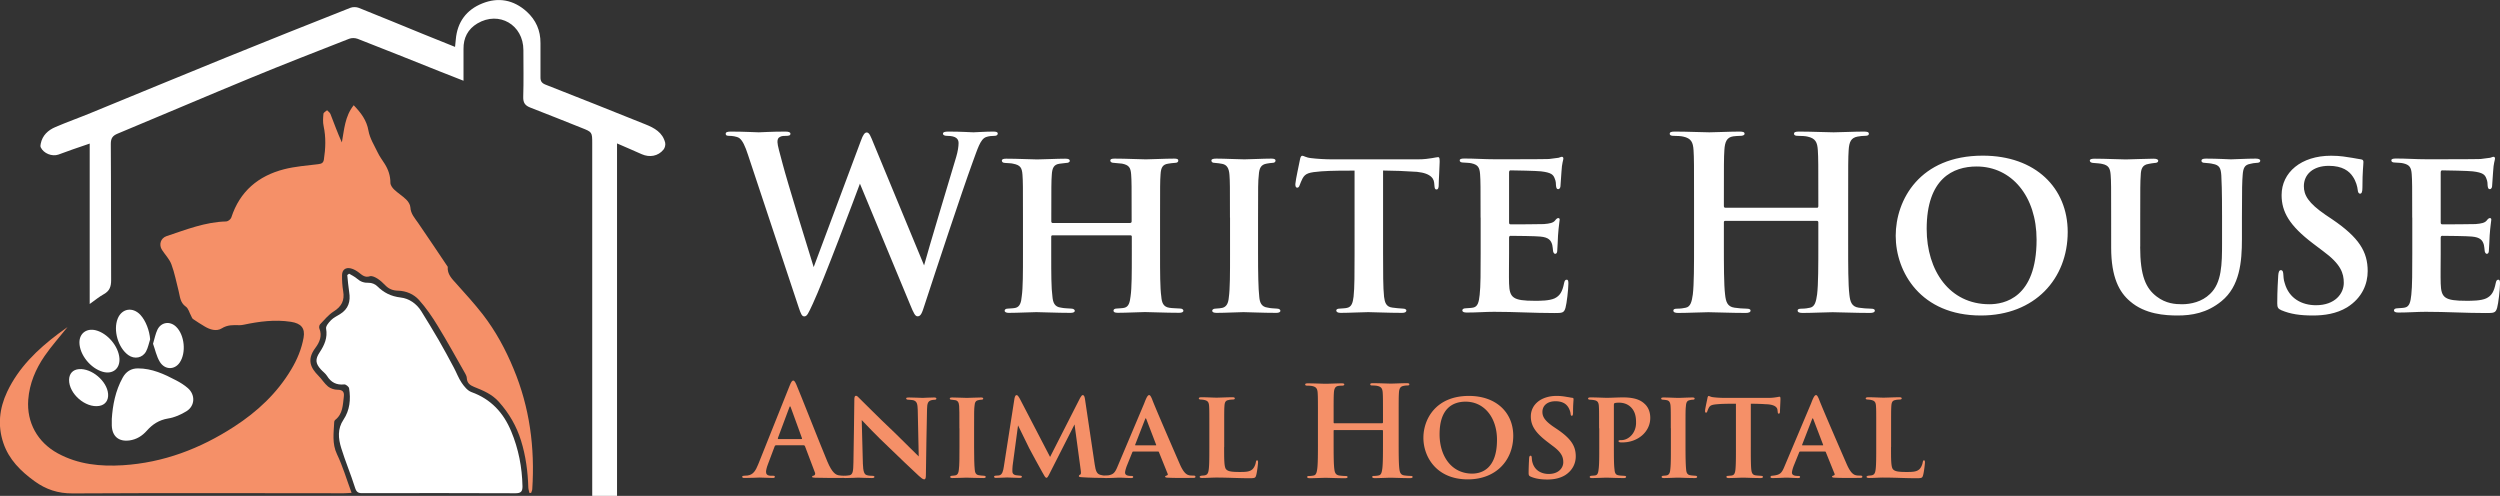
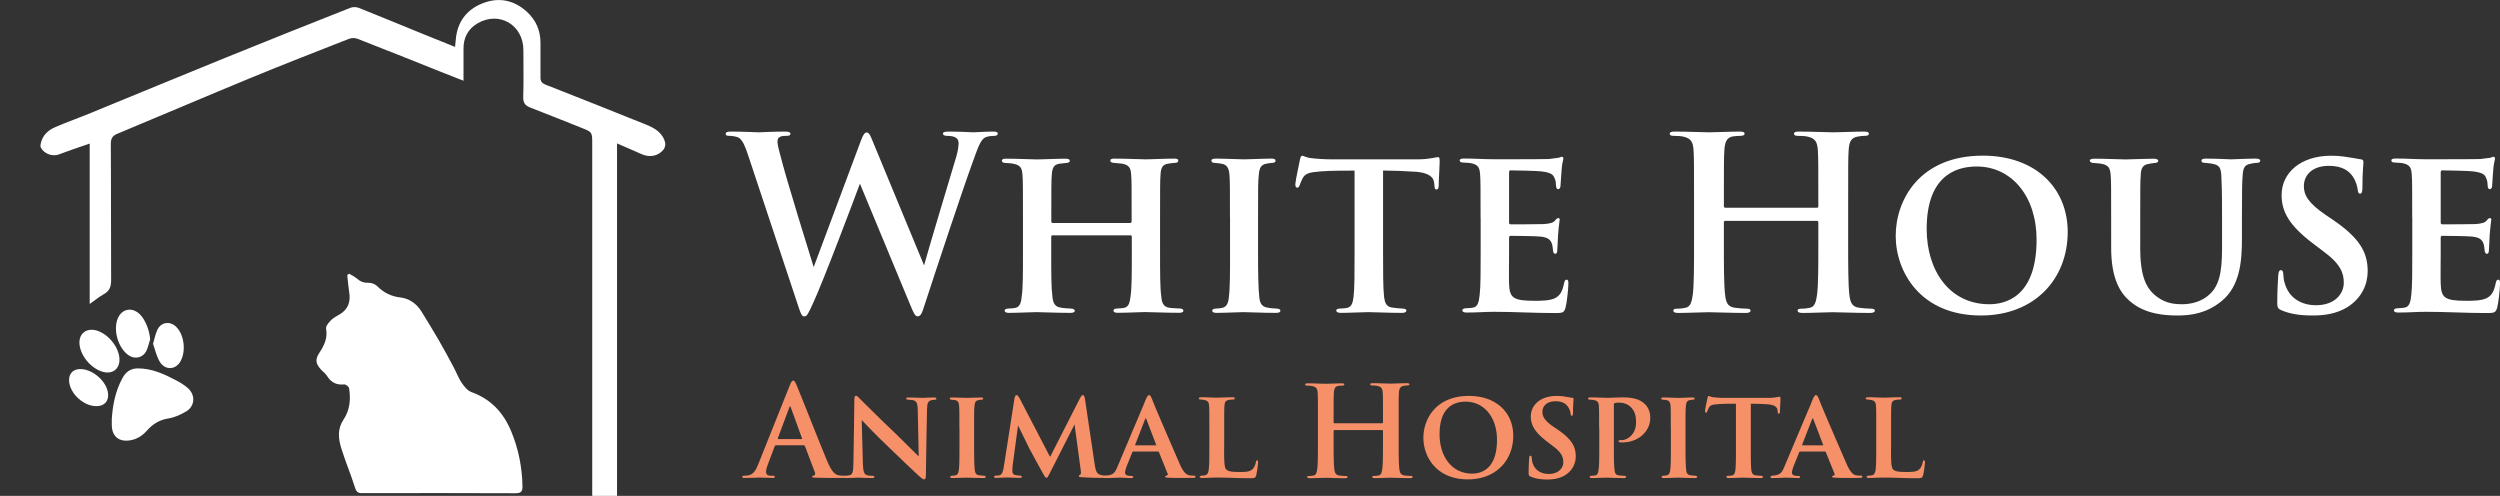
<svg xmlns="http://www.w3.org/2000/svg" viewBox="0 0 304.36 60.37">
  <rect x="0" y="0" width="304.36" height="60.37" fill="#333333" stroke="none" />
-   <path fill="#F59068" d="M58.77 38.27c-1.01-1.3-2.12-2.51-3.21-3.73-.54-.6-1.13-1.16-1.05-2.06-1.2-1.78-2.38-3.56-3.6-5.33-.41-.6-.91-1.11-.95-1.92-.02-.33-.26-.7-.51-.94-.45-.44-1.01-.78-1.47-1.22-.22-.21-.45-.54-.45-.81 0-.86-.25-1.61-.7-2.32-.29-.46-.63-.91-.86-1.4-.41-.85-.95-1.71-1.11-2.62-.22-1.29-.91-2.18-1.8-3.11-1.08 1.36-1.15 2.96-1.44 4.53-.52-1.14-.94-2.31-1.39-3.46-.07-.18-.27-.31-.41-.46-.15.14-.42.27-.44.42-.05.5-.09 1.03.02 1.52.29 1.36.24 2.71.03 4.07-.07.43-.31.51-.71.56-1.38.17-2.78.27-4.12.61-3.16.81-5.41 2.7-6.44 5.88-.07.21-.39.47-.61.48-2.56.06-4.9 1-7.28 1.79-.71.24-.96 1.03-.55 1.67.38.59.91 1.12 1.15 1.77.39 1.04.59 2.14.87 3.21.18.69.17 1.43.88 1.93.32.22.43.73.64 1.11.08.14.12.32.24.4.46.32.93.61 1.41.9.66.4 1.45.63 2.08.24.72-.45 1.41-.41 2.15-.39.18 0 .37-.02.54-.06 1.9-.4 3.8-.65 5.75-.35 1.21.19 1.74.76 1.53 1.93-.25 1.39-.78 2.66-1.5 3.86-1.73 2.91-4.14 5.15-6.95 6.97-4.13 2.68-8.61 4.39-13.55 4.7-2.74.17-5.42-.09-7.91-1.44-2.49-1.35-3.82-3.78-3.61-6.55.15-1.97.9-3.72 1.99-5.31.82-1.19 1.79-2.27 2.79-3.52-.44.32-.79.56-1.12.81-2.56 1.93-4.83 4.11-6.23 7.07-.95 2.02-1.18 4.11-.46 6.24.68 2.01 2.11 3.42 3.79 4.64 1.39 1.01 2.86 1.5 4.64 1.49 11-.06 22-.03 33-.02.24 0 .48-.02.96-.05-.61-1.66-1.07-3.23-1.77-4.69-.63-1.32-.4-2.63-.34-3.96 0-.08.06-.18.12-.23.94-.73.92-1.82 1.05-2.85.07-.55-.14-.82-.77-.82-.39 0-.85-.15-1.15-.39-.45-.37-.76-.9-1.18-1.32-.91-.92-1.46-1.92-.37-3.38.51-.68.86-1.46.49-2.37-.06-.14-.01-.41.09-.51.53-.55 1.02-1.16 1.65-1.56.96-.6 1.35-1.34 1.16-2.46-.11-.65-.15-1.31-.14-1.97.01-.64.43-.96 1.05-.82.36.08.71.29 1.01.52.4.31.73.64 1.34.44.26-.08.66.13.93.3.34.22.65.51.93.8.44.46.94.65 1.59.66.98.03 1.89.43 2.52 1.13.86.96 1.6 2.04 2.27 3.14 1.18 1.92 2.26 3.9 3.38 5.86.09.15.16.34.17.51.03.59.36.86.88 1.07 1.1.44 2.19.88 3.03 1.83 1.24 1.39 2.14 2.94 2.69 4.71.58 1.86.83 3.78.89 5.72.01.22.09.43.13.65h.21c.05-.15.13-.3.14-.45.33-5.06-.31-9.96-2.28-14.67-.97-2.35-2.18-4.59-3.75-6.62z" />
  <path fill="#FFF" d="M80.98 17.37c-.31-1.25-1.32-1.8-2.4-2.23-4.05-1.62-8.09-3.25-12.15-4.83-.48-.19-.63-.42-.63-.89.01-1.39 0-2.79 0-4.18.01-1.53-.55-2.8-1.68-3.83-1.6-1.44-3.46-1.78-5.41-.99-1.92.77-3.04 2.26-3.22 4.39-.02.25-.05.49-.09.9-1.37-.55-2.61-1.04-3.85-1.55-2.62-1.07-5.23-2.15-7.86-3.2-.3-.12-.73-.13-1.03-.01-5.09 2.01-10.19 4.04-15.26 6.1-5.45 2.21-10.89 4.47-16.34 6.7-1.43.59-2.9 1.11-4.32 1.72-.89.38-1.58 1.01-1.78 2.02-.03.15-.06.33 0 .45.35.74 1.37 1.15 2.15.88.58-.2 1.16-.42 1.74-.63.65-.23 1.3-.45 2.07-.71v19.53c.67-.48 1.18-.9 1.74-1.21.68-.38.87-.91.87-1.68-.03-5.53 0-11.07-.04-16.6 0-.7.23-1 .83-1.25 5.44-2.26 10.85-4.58 16.29-6.82 3.95-1.63 7.92-3.17 11.9-4.73.3-.12.73-.11 1.04.01 3.32 1.29 6.62 2.62 9.93 3.94.95.38 1.89.74 2.95 1.16 0-1.38.01-2.63 0-3.87-.02-1.35.54-2.42 1.68-3.1 2.64-1.57 5.61.16 5.61 3.24 0 1.9.04 3.8-.02 5.69-.02.72.22 1.06.87 1.31 2.09.8 4.16 1.65 6.24 2.47 1.28.51 1.29.5 1.29 1.91v42.89h3.02V17.46c1.09.48 2.05.88 3 1.31.96.43 2.01.25 2.66-.56.17-.2.26-.58.2-.84z" />
  <path fill="#FFF" d="M57.39 47.73c-.47-.17-.88-.68-1.18-1.12-.39-.57-.63-1.25-.96-1.86-.6-1.12-1.2-2.25-1.84-3.35-.68-1.18-1.4-2.34-2.12-3.51-.58-.94-1.52-1.56-2.51-1.67-1.19-.14-2.06-.59-2.87-1.39-.24-.24-.67-.41-1.01-.4-.57.02-1.01-.13-1.43-.5-.28-.25-.64-.41-.97-.61-.07.05-.15.1-.22.16.07.69.12 1.38.23 2.07.19 1.15-.09 2.07-1.12 2.7-.37.23-.78.42-1.08.72-.28.28-.66.73-.61 1.03.2 1.12-.2 2.01-.78 2.89-.56.84-.52 1.35.14 2.08.24.27.56.49.75.79.49.8 1.16 1.14 2.1 1.04.19-.02.56.28.59.47.22 1.34.09 2.67-.68 3.82-.76 1.13-.63 2.3-.28 3.45.5 1.62 1.17 3.2 1.68 4.82.16.52.36.69.89.68 6.22-.01 12.43-.02 18.65.01.67 0 .86-.22.85-.86-.05-2.31-.48-4.53-1.37-6.67-.94-2.27-2.46-3.93-4.85-4.79zm-42.46-1.74c-.88 1.59-1.21 3.33-1.32 5.01 0 .34-.01.57 0 .8.04 1.32.85 2 2.16 1.82.86-.12 1.54-.55 2.1-1.18.7-.79 1.5-1.31 2.59-1.49.78-.12 1.57-.47 2.25-.89 1.04-.65 1.09-2 .16-2.81-.42-.37-.92-.68-1.42-.94-1.46-.77-2.95-1.46-4.65-1.46-.84-.01-1.47.4-1.87 1.14zm-.6-7.2c-.57 1.42.05 3.55 1.29 4.44.75.54 1.74.36 2.17-.46.24-.45.33-.97.49-1.46-.08-1.05-.52-2.25-1.19-2.98-.94-1-2.26-.78-2.76.46zm-2.67 1.42c-1.13-.28-2 .38-1.99 1.5.02 1.48 1.35 3.14 2.86 3.56 1.21.33 2.1-.4 2.01-1.65-.11-1.47-1.45-3.05-2.88-3.41zm10.21 3.94c.82-1.18.61-3.37-.43-4.37-.75-.73-1.83-.57-2.28.37-.23.49-.33 1.03-.53 1.7.25.68.41 1.51.82 2.19.61 1.01 1.8 1.01 2.42.11zM8.41 46.23c-.03 1.7 1.99 3.46 3.66 3.19.75-.12 1.16-.69 1.09-1.48-.13-1.55-2.01-3.13-3.55-3-.74.06-1.18.54-1.2 1.29z" />
  <g fill="#FFF">
    <path d="M91.07 18.87c-.35-1.08-.67-1.78-1.08-2.07-.32-.2-.91-.26-1.17-.26-.29 0-.47-.03-.47-.26 0-.2.23-.26.64-.26 1.52 0 3.13.09 3.39.09.26 0 1.55-.09 3.24-.09.41 0 .61.09.61.26 0 .23-.23.26-.53.26-.23 0-.53 0-.73.12-.26.12-.32.32-.32.64 0 .38.29 1.37.64 2.69.5 1.93 3.21 10.78 3.77 12.53l5.73-15.34c.29-.82.5-1.05.73-1.05.32 0 .47.44.85 1.37l6.13 14.81c.56-2.07 2.89-9.79 3.91-13.2.2-.67.29-1.29.29-1.69 0-.47-.26-.88-1.4-.88-.29 0-.5-.09-.5-.26 0-.2.23-.26.67-.26 1.55 0 2.78.09 3.04.09.2 0 1.46-.09 2.43-.09.32 0 .53.06.53.23 0 .2-.15.29-.41.29-.29 0-.7.03-1.02.15-.7.26-1.02 1.43-1.64 3.1-1.34 3.68-4.41 12.97-5.84 17.35-.32 1.02-.47 1.37-.85 1.37-.29 0-.47-.35-.91-1.43l-6.11-14.72c-.58 1.58-4.47 11.92-5.73 14.61-.56 1.2-.7 1.55-1.05 1.55-.29 0-.41-.32-.67-1.08l-6.17-18.57zm46.53 8.27c.09 0 .17-.06.17-.18v-.53c0-3.77 0-4.41-.06-5.2-.06-.82-.26-1.14-1.11-1.31-.2-.03-.64-.06-.96-.09-.32 0-.47-.12-.47-.29 0-.17.17-.23.53-.23 1.43 0 3.16.09 3.8.09.53 0 2.4-.09 3.45-.09.35 0 .5.06.5.23 0 .18-.12.29-.44.29-.26.03-.47.03-.76.09-.7.09-.91.47-.96 1.31-.06.79-.06 1.46-.06 5.26v4.38c0 2.31 0 4.18.15 5.23.06.73.23 1.26.99 1.37.35.06.93.06 1.29.09.29 0 .41.15.41.26 0 .18-.2.26-.5.26-1.69 0-3.51-.09-4.18-.09-.56 0-2.22.09-3.3.09-.38 0-.53-.09-.53-.26 0-.12.09-.26.41-.26.35-.03.67-.03.91-.09.53-.12.67-.64.76-1.4.15-1.02.15-2.86.15-5.14V28.8c0-.12-.09-.15-.17-.15h-9.47c-.09 0-.17.03-.17.15v2.22c0 2.31 0 4.03.15 5.11.06.7.26 1.23 1.02 1.32.38.09.91.09 1.26.12.29 0 .44.15.44.26 0 .18-.2.26-.53.26-1.64 0-3.51-.09-4.15-.09-.53 0-2.34.09-3.36.09-.29 0-.5-.09-.5-.26 0-.12.09-.26.41-.26.38-.03.67-.03.91-.09.53-.12.7-.67.76-1.4.15-1.02.15-2.89.15-5.2V26.5c0-3.77 0-4.44-.06-5.23-.06-.85-.26-1.17-1.14-1.34-.2-.06-.59-.06-.93-.09-.32 0-.44-.12-.44-.29 0-.17.2-.23.53-.23 1.4 0 3.1.09 3.77.09.67 0 2.4-.09 3.42-.09.41 0 .55.09.55.26s-.2.26-.47.26c-.23.03-.55.06-.76.09-.7.09-.91.5-.96 1.34-.06.79-.06 1.52-.06 5.17v.53c0 .12.09.18.17.18h9.44zm12.14-.65c0-3.8 0-4.38-.06-5.2-.06-.82-.32-1.23-.88-1.34-.26-.06-.59-.09-.91-.12-.26 0-.41-.09-.41-.29 0-.15.18-.23.59-.23 1.02 0 2.77.09 3.42.09.59 0 2.31-.09 3.3-.09.35 0 .5.09.5.23 0 .2-.15.29-.41.29-.26.03-.38.03-.67.09-.7.12-.91.55-.96 1.4-.09.79-.09 1.37-.09 5.17v4.38c0 2.34.03 4.24.15 5.29.06.67.26 1.2 1.02 1.29.38.09.73.09 1.11.12.32 0 .44.15.44.26 0 .18-.2.26-.5.26-1.72 0-3.39-.09-4-.09-.5 0-2.25.09-3.27.09-.35 0-.53-.09-.53-.26 0-.12.12-.26.44-.26.35-.03.56-.03.79-.09.5-.12.73-.55.79-1.26.15-1.05.15-2.92.15-5.35v-4.38zm18.64 4.38c0 2.22 0 4.18.12 5.26.09.67.23 1.23 1.02 1.32.35.06.88.09 1.26.12.29 0 .44.12.44.23 0 .18-.17.29-.53.29-1.69 0-3.48-.09-4.12-.09-.59 0-2.37.09-3.36.09-.35 0-.53-.12-.53-.29 0-.12.12-.23.44-.23.35-.03.64-.03.88-.09.56-.12.7-.64.79-1.37.12-1.05.12-2.92.12-5.23V20.77c-.96 0-2.89 0-4.06.09-1.49.12-1.93.23-2.28.88-.17.32-.23.53-.35.82-.06.18-.15.29-.29.29-.17 0-.23-.15-.23-.44.03-.53.5-2.6.55-2.92.06-.35.15-.53.29-.53.2 0 .44.23 1.08.29.7.09 1.75.15 2.63.15h10.34c.82 0 1.37-.09 1.75-.15.38-.06.59-.12.73-.12.18 0 .2.15.2.58 0 .5-.12 2.31-.12 2.95-.03.26-.09.41-.26.41-.2 0-.23-.15-.26-.5 0-.09-.03-.2-.03-.32-.06-.67-.67-1.34-2.83-1.37-.7-.06-1.78-.09-3.39-.12v10.11zm11.87-4.38c0-3.8 0-4.47-.06-5.29-.06-.82-.26-1.14-1.05-1.32-.23-.06-.64-.06-.99-.09-.29 0-.44-.09-.44-.26s.17-.23.58-.23c1.23 0 2.4.09 3.68.09.79 0 6.13 0 6.6-.03.5-.06.93-.12 1.17-.15.15-.03.29-.12.41-.12.15 0 .18.12.18.23 0 .17-.18.53-.23 1.58-.03.47-.06.96-.12 1.72 0 .15-.06.41-.29.41-.17 0-.23-.15-.26-.47 0-.12 0-.5-.15-.82-.17-.47-.41-.73-1.67-.88-.5-.06-3.13-.12-3.71-.12-.12 0-.18.09-.18.26v6.05c0 .17.03.26.18.26.61 0 3.42 0 4.06-.03.73-.06 1.11-.15 1.34-.41.17-.23.29-.32.41-.32s.17.06.17.2c0 .17-.12.73-.2 1.93 0 .49-.09 1.55-.09 1.75 0 .2-.03.47-.26.47-.17 0-.26-.26-.26-.41-.03-.23-.03-.38-.09-.67-.15-.56-.44-.93-1.46-1.02-.53-.06-2.98-.09-3.62-.09-.15 0-.18.12-.18.26v1.9c0 .85-.03 2.89 0 3.65.06 1.72.44 2.1 3.13 2.1.67 0 1.75 0 2.4-.29.67-.32.96-.82 1.17-1.87.06-.26.12-.41.32-.41s.2.24.2.5c0 .64-.2 2.42-.35 2.92-.18.64-.41.64-1.37.64-2.54 0-4.73-.15-7.33-.15-1.05 0-2.1.09-3.33.09-.35 0-.53-.09-.53-.26 0-.12.09-.26.44-.26.35-.03.67-.03.91-.09.53-.12.67-.67.76-1.55.12-1.02.12-2.92.12-5.05v-4.35zm40.95-1.19c.09 0 .17-.06.17-.2v-.61c0-4.44 0-5.26-.06-6.19-.06-.99-.29-1.46-1.26-1.67-.23-.06-.73-.09-1.14-.09-.32 0-.5-.06-.5-.26s.2-.26.61-.26c1.58 0 3.42.09 4.21.09.7 0 2.54-.09 3.68-.09.41 0 .61.06.61.26s-.17.26-.53.26c-.23 0-.5.03-.85.09-.79.15-1.02.64-1.08 1.67-.06.93-.06 1.75-.06 6.19v5.14c0 2.69 0 5 .15 6.25.09.82.26 1.46 1.14 1.58.41.06 1.05.12 1.49.12.32 0 .47.09.47.23 0 .2-.23.29-.58.29-1.9 0-3.74-.09-4.56-.09-.67 0-2.51.09-3.65.09-.41 0-.61-.09-.61-.29 0-.15.12-.23.47-.23.44 0 .79-.06 1.05-.12.58-.12.73-.76.85-1.61.15-1.23.15-3.53.15-6.22v-2.57c0-.12-.09-.17-.17-.17h-11.16c-.09 0-.17.03-.17.17v2.57c0 2.69 0 5 .15 6.25.09.82.26 1.46 1.14 1.58.41.06 1.05.12 1.49.12.32 0 .47.09.47.23 0 .2-.23.29-.58.29-1.9 0-3.74-.09-4.56-.09-.67 0-2.51.09-3.68.09-.38 0-.58-.09-.58-.29 0-.15.12-.23.47-.23.44 0 .79-.06 1.05-.12.58-.12.73-.76.85-1.61.15-1.23.15-3.53.15-6.22v-5.14c0-4.44 0-5.26-.06-6.19-.06-.99-.29-1.46-1.26-1.67-.23-.06-.73-.09-1.14-.09-.32 0-.5-.06-.5-.26s.2-.26.61-.26c1.58 0 3.42.09 4.21.09.7 0 2.54-.09 3.68-.09.41 0 .61.06.61.26s-.26.26-.53.26c-.23 0-.61.03-.85.06-.79.12-1.02.67-1.08 1.69-.06.93-.06 1.75-.06 6.19v.61c0 .15.09.2.17.2h11.16zm9.59 3.41c0-4.38 2.92-9.76 10.6-9.76 6.43 0 10.34 3.94 10.34 9.29 0 5.7-4 10.17-10.57 10.17-7.33 0-10.37-5.29-10.37-9.7zm17.15.47c0-5.29-3.04-8.91-7.3-8.91-2.86 0-6.08 1.46-6.08 7.6 0 5.08 2.78 9.17 7.63 9.17 1.78 0 5.75-.73 5.75-7.86zm12.61.85c0 3.59.7 5.08 2.02 6.08 1.11.85 2.25.93 3.07.93 1.08 0 2.43-.29 3.42-1.26 1.43-1.34 1.46-3.65 1.46-6.19v-3.1c0-3.74-.06-4.35-.09-5.14-.06-.85-.2-1.26-1.05-1.4-.2-.06-.58-.09-.93-.12-.29 0-.44-.09-.44-.26s.15-.26.55-.26c1.32 0 2.95.09 3.04.09.35 0 1.96-.09 3.01-.09.38 0 .56.09.56.26s-.15.26-.47.26c-.29.03-.44.03-.76.12-.67.12-.85.5-.91 1.37-.06.79-.09 1.43-.09 5.17v2.63c0 2.77-.26 5.73-2.48 7.54-1.78 1.46-3.65 1.75-5.35 1.75-1.52 0-3.97-.15-5.78-1.72-1.32-1.11-2.31-2.92-2.31-6.54V26.5c0-3.8 0-4.38-.06-5.2-.06-.79-.23-1.17-1.02-1.34-.23-.06-.7-.09-1.05-.12-.29 0-.47-.12-.47-.29 0-.17.2-.23.61-.23 1.31 0 3.1.09 3.77.09.55 0 2.45-.09 3.36-.09.41 0 .59.09.59.26s-.18.26-.44.26c-.26.03-.47.06-.76.12-.7.12-.91.56-.93 1.4-.06.79-.06 1.52-.06 5.14v3.53zm17.19 7.74c-.41-.18-.5-.35-.5-.85 0-1.49.09-2.95.12-3.39.03-.41.12-.64.32-.64.23 0 .26.2.29.41.03.32.03.76.18 1.17.53 1.9 2.13 2.69 3.8 2.69 2.34 0 3.39-1.43 3.39-2.72 0-1.17-.35-2.28-2.51-3.86l-1.23-.93c-2.89-2.19-3.83-3.86-3.83-5.9 0-2.75 2.37-4.79 6.02-4.79 1.17 0 1.87.15 2.6.26.41.06.76.15 1.05.18.23.03.29.15.29.32 0 .41-.12 1.11-.12 3.1 0 .55-.09.76-.29.76-.17 0-.26-.17-.29-.5-.03-.32-.2-1.02-.59-1.58-.44-.67-1.26-1.31-2.92-1.31-1.93 0-3.04 1.05-3.04 2.48 0 1.08.53 2.04 2.63 3.48l.82.55c3.27 2.22 4.32 3.94 4.32 6.31 0 1.52-.64 3.24-2.51 4.41-1.31.79-2.8.99-4.15.99-1.57 0-2.74-.17-3.85-.64zm15.93-11.28c0-3.8 0-4.47-.06-5.29-.06-.82-.26-1.14-1.05-1.32-.23-.06-.64-.06-.99-.09-.29 0-.44-.09-.44-.26s.17-.23.58-.23c1.23 0 2.4.09 3.68.09.79 0 6.13 0 6.6-.03.5-.06.93-.12 1.17-.15.15-.03.29-.12.41-.12.15 0 .18.12.18.23 0 .17-.18.53-.23 1.58-.03.47-.06.96-.12 1.72 0 .15-.06.41-.29.41-.17 0-.23-.15-.26-.47 0-.12 0-.5-.15-.82-.17-.47-.41-.73-1.67-.88-.5-.06-3.13-.12-3.71-.12-.12 0-.18.09-.18.26v6.05c0 .17.03.26.18.26.61 0 3.42 0 4.06-.03.73-.06 1.11-.15 1.34-.41.17-.23.29-.32.41-.32s.17.06.17.2c0 .17-.12.73-.2 1.93 0 .49-.09 1.55-.09 1.75 0 .2-.03.47-.26.47-.17 0-.26-.26-.26-.41-.03-.23-.03-.38-.09-.67-.15-.56-.44-.93-1.46-1.02-.53-.06-2.98-.09-3.62-.09-.15 0-.18.12-.18.26v1.9c0 .85-.03 2.89 0 3.65.06 1.72.44 2.1 3.13 2.1.67 0 1.75 0 2.4-.29.67-.32.96-.82 1.17-1.87.06-.26.12-.41.32-.41s.2.24.2.5c0 .64-.2 2.42-.35 2.92-.18.64-.41.64-1.37.64-2.54 0-4.73-.15-7.33-.15-1.05 0-2.1.09-3.33.09-.35 0-.53-.09-.53-.26 0-.12.09-.26.44-.26.35-.03.67-.03.91-.09.53-.12.67-.67.76-1.55.12-1.02.12-2.92.12-5.05v-4.35z" />
  </g>
  <g fill="#F59068">
    <path d="M94.45 54.22c-.08 0-.11.03-.14.12l-.82 2.18c-.15.38-.23.75-.23.93 0 .27.14.47.61.47h.23c.18 0 .23.03.23.12 0 .12-.09.15-.26.15-.49 0-1.14-.05-1.62-.05-.17 0-1.01.05-1.8.05-.2 0-.29-.03-.29-.15 0-.09.09-.12.21-.12.14 0 .32-.02.44-.03.7-.09.99-.61 1.3-1.37l3.83-9.58c.18-.44.29-.61.43-.61.12 0 .23.14.38.49.37.84 2.81 7.06 3.78 9.38.58 1.37 1.02 1.59 1.34 1.66.23.04.46.06.64.06.12 0 .2.03.2.12 0 .12-.14.15-.7.15-.55 0-1.77 0-2.99-.03-.27-.01-.35-.03-.35-.12 0-.08.06-.12.21-.14.11-.03.21-.17.14-.35L98 54.32c-.03-.08-.08-.11-.15-.11h-3.4zm3.11-.77c.08 0 .09-.04.08-.09l-1.37-3.77c-.05-.14-.11-.18-.17 0l-1.4 3.75c-.02.06 0 .11.06.11h2.8z" />
    <path d="M104.01 48.65c0-.29.05-.47.2-.47.14 0 .26.15.49.38.24.21 2.03 2.06 4.21 4.11.99.95 2.7 2.69 2.94 2.9l-.12-5.65c-.02-.78-.12-1.04-.49-1.18-.2-.06-.5-.06-.69-.08-.17 0-.23-.08-.23-.15 0-.11.15-.12.34-.12.67 0 1.36.05 1.69.05.17 0 .72-.05 1.36-.05.17 0 .29.03.29.14 0 .08-.06.14-.23.14-.14.01-.24.01-.38.05-.4.11-.52.37-.53 1.1-.06 1.95-.09 5.36-.14 8.07 0 .35-.08.47-.2.47-.17 0-.37-.17-.66-.43-.85-.78-2.49-2.35-3.75-3.57-1.34-1.25-2.84-2.84-3.2-3.22l.14 5.3c.03.99.18 1.31.46 1.4.23.08.49.08.72.09.14 0 .23.05.23.12 0 .11-.12.15-.31.15-.79 0-1.33-.05-1.68-.05-.17 0-.87.05-1.53.05-.17 0-.29-.01-.29-.14 0-.08.08-.14.21-.14.17-.02.4-.02.58-.06.38-.11.44-.44.46-1.57.03-2.74.11-5.93.11-7.64zm12.79 3.49c0-1.98 0-2.29-.03-2.72-.03-.43-.17-.64-.46-.7-.14-.03-.31-.05-.47-.06-.14 0-.21-.05-.21-.15 0-.08.09-.12.31-.12.53 0 1.45.05 1.78.05.31 0 1.21-.05 1.72-.05.18 0 .26.05.26.12 0 .11-.08.15-.21.15-.14.01-.2.01-.35.05-.37.06-.47.29-.5.73-.05.41-.05.72-.05 2.7v2.29c0 1.22.02 2.21.08 2.76.03.35.14.63.53.67.2.04.38.04.58.06.17 0 .23.08.23.14 0 .09-.11.14-.26.14-.9 0-1.77-.05-2.09-.05-.26 0-1.17.05-1.71.05-.18 0-.27-.05-.27-.14 0-.06.06-.14.23-.14.18-.02.29-.02.41-.05.26-.06.38-.29.41-.66.08-.55.08-1.53.08-2.79v-2.28zm16.47 4.38c.12.81.26 1.16.66 1.28.38.11.64.11.82.12.14 0 .23.05.23.12 0 .11-.15.15-.35.15-.49 0-2.2-.03-2.91-.09-.29-.01-.38-.06-.38-.14 0-.06.06-.14.15-.17.11-.05.14-.15.08-.57l-.75-5.55-2.93 5.77c-.31.63-.38.73-.49.73-.14 0-.26-.24-.5-.67-.35-.61-1.37-2.49-1.6-2.93-.14-.29-.93-1.89-1.36-2.78l-.66 4.91c-.03.3-.03.49-.03.69 0 .27.15.4.4.46.24.04.41.04.56.06.12 0 .2.06.2.12 0 .12-.11.15-.31.15-.58 0-1.19-.05-1.48-.05-.27 0-.93.05-1.37.05-.12 0-.23-.03-.23-.15 0-.06.08-.12.21-.12.11-.02.21-.02.4-.03.4-.08.5-.55.58-1.07l1.3-8.33c.06-.26.14-.38.24-.38.12 0 .2.08.4.43l3.69 7.1 3.66-7.19c.14-.21.2-.34.32-.34.14 0 .21.14.26.43l1.19 7.99z" />
    <path d="M137.96 54.98c-.06 0-.09.03-.12.11l-.67 1.66c-.12.32-.2.64-.2.79 0 .38.47.4.76.4.18 0 .23.06.23.12 0 .11-.11.14-.24.14-.47 0-1.02-.05-1.5-.05-.15 0-.92.05-1.62.05-.17 0-.24-.03-.24-.14 0-.08.08-.14.18-.14.96-.09 1.17-.27 1.53-1.16l3.23-7.65c.27-.72.43-1.01.6-1.01.12 0 .2.14.35.47.26.75 2.52 5.95 3.37 7.9.49 1.14.87 1.34 1.19 1.4.14.03.37.03.5.03.17 0 .23.06.23.14 0 .09-.06.14-.26.14-.64 0-2.24.03-3.2-.03-.14-.01-.23-.05-.23-.12 0-.06.06-.09.14-.12.14-.05.24-.09.15-.27l-1.04-2.58c-.02-.06-.06-.09-.12-.09h-3.02zm2.73-.76c.08 0 .08-.03.06-.08l-1.19-3.11c-.05-.12-.09-.15-.15 0l-1.21 3.11c-.02.05 0 .08.06.08h2.43zm8.34.21c0 1.6 0 2.5.27 2.73.21.21.55.3 1.62.3.7 0 1.22-.01 1.57-.34.18-.17.35-.52.4-.84.03-.12.05-.24.15-.24s.12.11.12.26c0 .17-.12 1.21-.23 1.57-.09.31-.15.35-.82.35-1.36 0-2.59-.08-4.03-.08-.55 0-1.11.05-1.74.05-.18 0-.29-.05-.29-.14 0-.06.08-.12.23-.14.17-.02.32-.02.43-.05.32-.08.41-.32.46-.82.06-.53.06-1.51.06-2.63v-2.29c0-1.98 0-2.29-.03-2.7-.03-.43-.14-.62-.55-.72-.11-.03-.29-.05-.46-.06-.15 0-.24-.05-.24-.14 0-.09.11-.14.32-.14.64 0 1.46.05 1.86.05.29 0 1.39-.05 1.91-.05.21 0 .29.05.29.14 0 .09-.08.14-.26.14-.15.01-.34.01-.5.06-.37.06-.47.27-.5.73-.03.41-.03.7-.03 2.72v2.28zm19.25-2.91c.05 0 .09-.03.09-.11v-.32c0-2.32 0-2.75-.03-3.24-.03-.52-.15-.76-.66-.87-.12-.03-.38-.05-.6-.05-.17 0-.26-.03-.26-.14 0-.11.11-.14.32-.14.82 0 1.79.05 2.2.05.37 0 1.33-.05 1.92-.05.21 0 .32.03.32.14 0 .11-.09.14-.27.14-.12 0-.26.01-.44.05-.41.08-.53.34-.56.87-.03.49-.03.92-.03 3.24v2.69c0 1.4 0 2.61.08 3.27.05.43.14.76.6.83.21.03.55.06.78.06.17 0 .24.05.24.12 0 .11-.12.15-.31.15-.99 0-1.95-.05-2.38-.05-.35 0-1.31.05-1.91.05-.21 0-.32-.05-.32-.15 0-.08.06-.12.24-.12.23 0 .41-.03.55-.06.31-.06.38-.4.44-.84.08-.64.08-1.85.08-3.25v-1.34a.09.09 0 00-.09-.09h-5.83c-.05 0-.09.01-.09.09v1.34c0 1.4 0 2.61.08 3.27.05.43.14.76.6.83.21.03.55.06.78.06.17 0 .24.05.24.12 0 .11-.12.15-.31.15-.99 0-1.95-.05-2.38-.05-.35 0-1.31.05-1.92.05-.2 0-.31-.05-.31-.15 0-.08.06-.12.24-.12.23 0 .41-.03.55-.06.31-.06.38-.4.44-.84.08-.64.08-1.85.08-3.25v-2.69c0-2.32 0-2.75-.03-3.24-.03-.52-.15-.76-.66-.87-.12-.03-.38-.05-.6-.05-.17 0-.26-.03-.26-.14 0-.11.11-.14.32-.14.82 0 1.79.05 2.2.05.37 0 1.33-.05 1.92-.05.21 0 .32.03.32.14 0 .11-.14.14-.27.14-.12 0-.32.01-.44.03-.41.06-.53.35-.56.88-.03.49-.03.92-.03 3.24v.32c0 .08.05.11.09.11h5.83zm5.01 1.78c0-2.29 1.53-5.1 5.54-5.1 3.36 0 5.4 2.06 5.4 4.85 0 2.98-2.09 5.31-5.52 5.31-3.83.01-5.42-2.75-5.42-5.06zm8.96.25c0-2.76-1.59-4.65-3.82-4.65-1.5 0-3.17.76-3.17 3.97 0 2.66 1.45 4.79 3.98 4.79.93-.01 3.01-.39 3.01-4.11zm4.11 4.48c-.21-.09-.26-.18-.26-.44 0-.78.05-1.54.06-1.77.01-.21.06-.34.17-.34.12 0 .14.11.15.21.02.17.02.4.09.61.27.99 1.11 1.4 1.98 1.4 1.22 0 1.77-.75 1.77-1.42 0-.61-.18-1.19-1.31-2.01l-.64-.49c-1.51-1.15-2-2.02-2-3.08 0-1.44 1.24-2.5 3.14-2.5.61 0 .98.08 1.36.14.21.03.4.08.55.09.12.01.15.08.15.17 0 .21-.06.58-.06 1.62 0 .29-.05.4-.15.4-.09 0-.14-.09-.15-.26-.02-.17-.11-.53-.31-.82-.23-.35-.66-.69-1.53-.69-1.01 0-1.59.55-1.59 1.3 0 .57.27 1.07 1.37 1.82l.43.29c1.71 1.16 2.26 2.06 2.26 3.3 0 .79-.34 1.69-1.31 2.3-.69.41-1.46.52-2.17.52-.81-.01-1.42-.1-2-.35zm8.32-5.89c0-1.86 0-2.29-.03-2.72-.03-.41-.15-.63-.55-.7-.12-.03-.34-.05-.53-.06-.14 0-.23-.05-.23-.14 0-.09.09-.14.31-.14.69 0 1.62.05 1.97.05.56 0 1.34-.05 1.97-.05 1.69 0 2.3.47 2.66.81.29.27.66.79.66 1.69 0 1.68-1.5 2.98-3.39 2.98-.06 0-.23 0-.31-.01-.06-.03-.17-.06-.17-.15s.11-.12.37-.12c.82 0 1.77-.81 1.77-2.11 0-.52-.02-1.37-.72-1.98-.47-.41-1.04-.47-1.37-.47-.2 0-.38.02-.49.05-.08.01-.12.09-.12.26v5.11c0 1.16 0 2.18.08 2.73.03.38.12.66.52.7.2.04.47.04.66.06.17 0 .23.06.23.12 0 .09-.11.15-.24.15-.9 0-1.86-.05-2.17-.05-.26 0-1.22.05-1.76.05-.17 0-.26-.05-.26-.14 0-.06.06-.14.23-.14.18-.02.34-.02.47-.05.26-.06.34-.32.38-.73.08-.53.08-1.51.08-2.72v-2.28zm8.73 0c0-1.98 0-2.29-.03-2.72-.03-.43-.17-.64-.46-.7-.14-.03-.31-.05-.47-.06-.14 0-.21-.05-.21-.15 0-.08.09-.12.31-.12.53 0 1.45.05 1.78.05.31 0 1.21-.05 1.72-.05.18 0 .26.05.26.12 0 .11-.08.15-.21.15-.14.01-.2.01-.35.05-.37.06-.47.29-.5.73-.05.41-.05.72-.05 2.7v2.29c0 1.22.02 2.21.08 2.76.03.35.14.63.53.67.2.04.38.04.58.06.17 0 .23.08.23.14 0 .09-.11.14-.26.14-.9 0-1.77-.05-2.09-.05-.26 0-1.17.05-1.71.05-.18 0-.27-.05-.27-.14 0-.06.06-.14.23-.14.18-.02.29-.02.41-.05.26-.06.38-.29.41-.66.08-.55.08-1.53.08-2.79v-2.28zm9.74 2.29c0 1.16 0 2.18.06 2.75.05.35.12.64.53.69.18.03.46.04.66.06.15 0 .23.06.23.12 0 .09-.09.15-.27.15-.89 0-1.82-.05-2.15-.05-.31 0-1.24.05-1.76.05-.18 0-.27-.06-.27-.15 0-.06.06-.12.23-.12.18-.02.34-.02.46-.05.29-.06.37-.34.41-.72.06-.55.06-1.53.06-2.73v-5.28c-.5 0-1.51 0-2.12.05-.78.06-1.01.12-1.19.46-.09.17-.12.27-.18.43-.03.09-.08.15-.15.15-.09 0-.12-.08-.12-.23.01-.27.26-1.36.29-1.53.03-.18.08-.27.15-.27.11 0 .23.12.56.15.37.05.92.08 1.37.08h5.4c.43 0 .72-.05.92-.08.2-.03.31-.06.38-.06.09 0 .11.08.11.31 0 .26-.06 1.21-.06 1.54-.02.14-.05.21-.14.21-.11 0-.12-.08-.14-.26 0-.05-.02-.11-.02-.17-.03-.35-.35-.7-1.48-.72-.37-.03-.93-.05-1.77-.06v5.28zm6 .55c-.06 0-.09.03-.12.11l-.67 1.66c-.12.32-.2.64-.2.79 0 .38.47.4.76.4.18 0 .23.06.23.12 0 .11-.11.14-.24.14-.47 0-1.02-.05-1.5-.05-.15 0-.92.05-1.62.05-.17 0-.24-.03-.24-.14 0-.08.08-.14.18-.14.96-.09 1.17-.27 1.53-1.16l3.23-7.65c.27-.72.43-1.01.6-1.01.12 0 .2.14.35.47.26.75 2.52 5.95 3.37 7.9.49 1.14.87 1.34 1.19 1.4.14.03.37.03.5.03.17 0 .23.06.23.14 0 .09-.06.14-.26.14-.64 0-2.24.03-3.2-.03-.14-.01-.23-.05-.23-.12 0-.06.06-.09.14-.12.14-.05.24-.09.15-.27l-1.04-2.58c-.02-.06-.06-.09-.12-.09h-3.02zm2.74-.76c.08 0 .08-.03.06-.08l-1.19-3.11c-.05-.12-.09-.15-.15 0l-1.21 3.11c-.02.05 0 .08.06.08h2.43zm8.33.21c0 1.6 0 2.5.27 2.73.21.21.55.3 1.62.3.7 0 1.22-.01 1.57-.34.18-.17.35-.52.4-.84.03-.12.05-.24.15-.24s.12.11.12.26c0 .17-.12 1.21-.23 1.57-.09.31-.15.35-.82.35-1.36 0-2.59-.08-4.03-.08-.55 0-1.11.05-1.74.05-.18 0-.29-.05-.29-.14 0-.06.08-.12.23-.14.17-.02.32-.02.43-.05.32-.08.41-.32.46-.82.06-.53.06-1.51.06-2.63v-2.29c0-1.98 0-2.29-.03-2.7-.03-.43-.14-.62-.55-.72-.11-.03-.29-.05-.46-.06-.15 0-.24-.05-.24-.14 0-.09.11-.14.32-.14.64 0 1.46.05 1.86.05.29 0 1.39-.05 1.91-.05.21 0 .29.05.29.14 0 .09-.08.14-.26.14-.15.01-.34.01-.5.06-.37.06-.47.27-.5.73-.03.41-.03.7-.03 2.72v2.28z" />
  </g>
</svg>